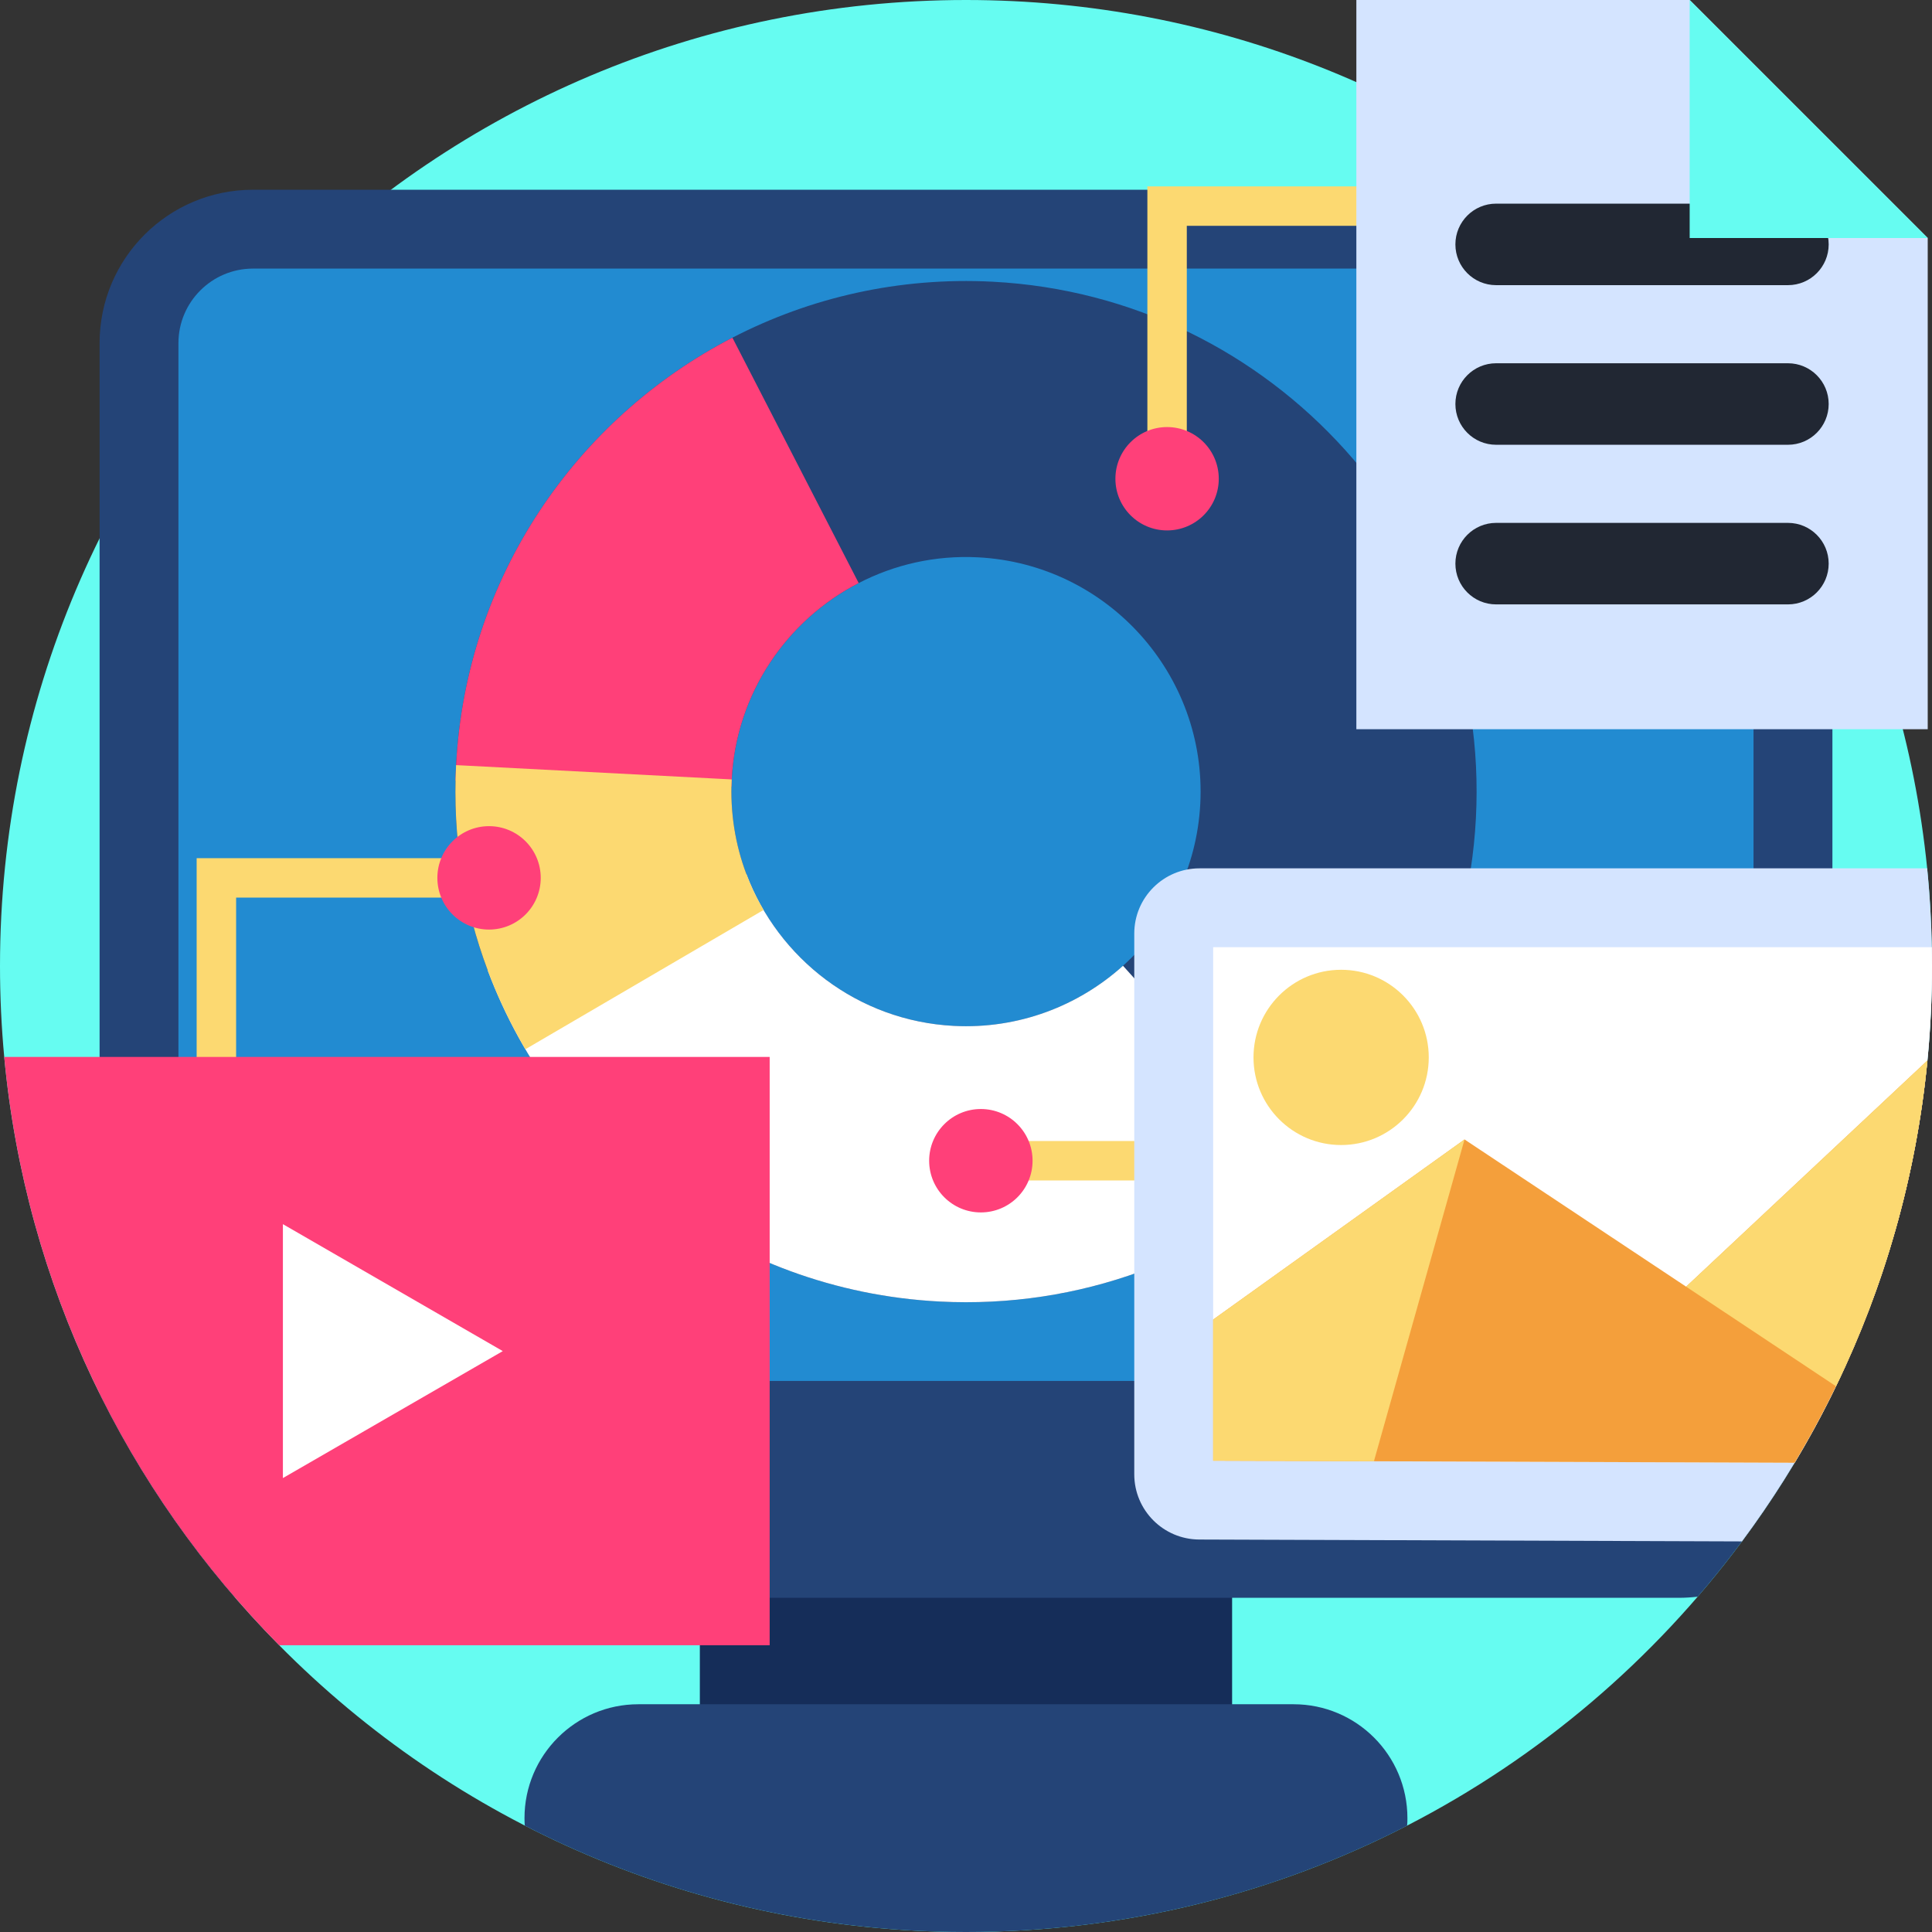
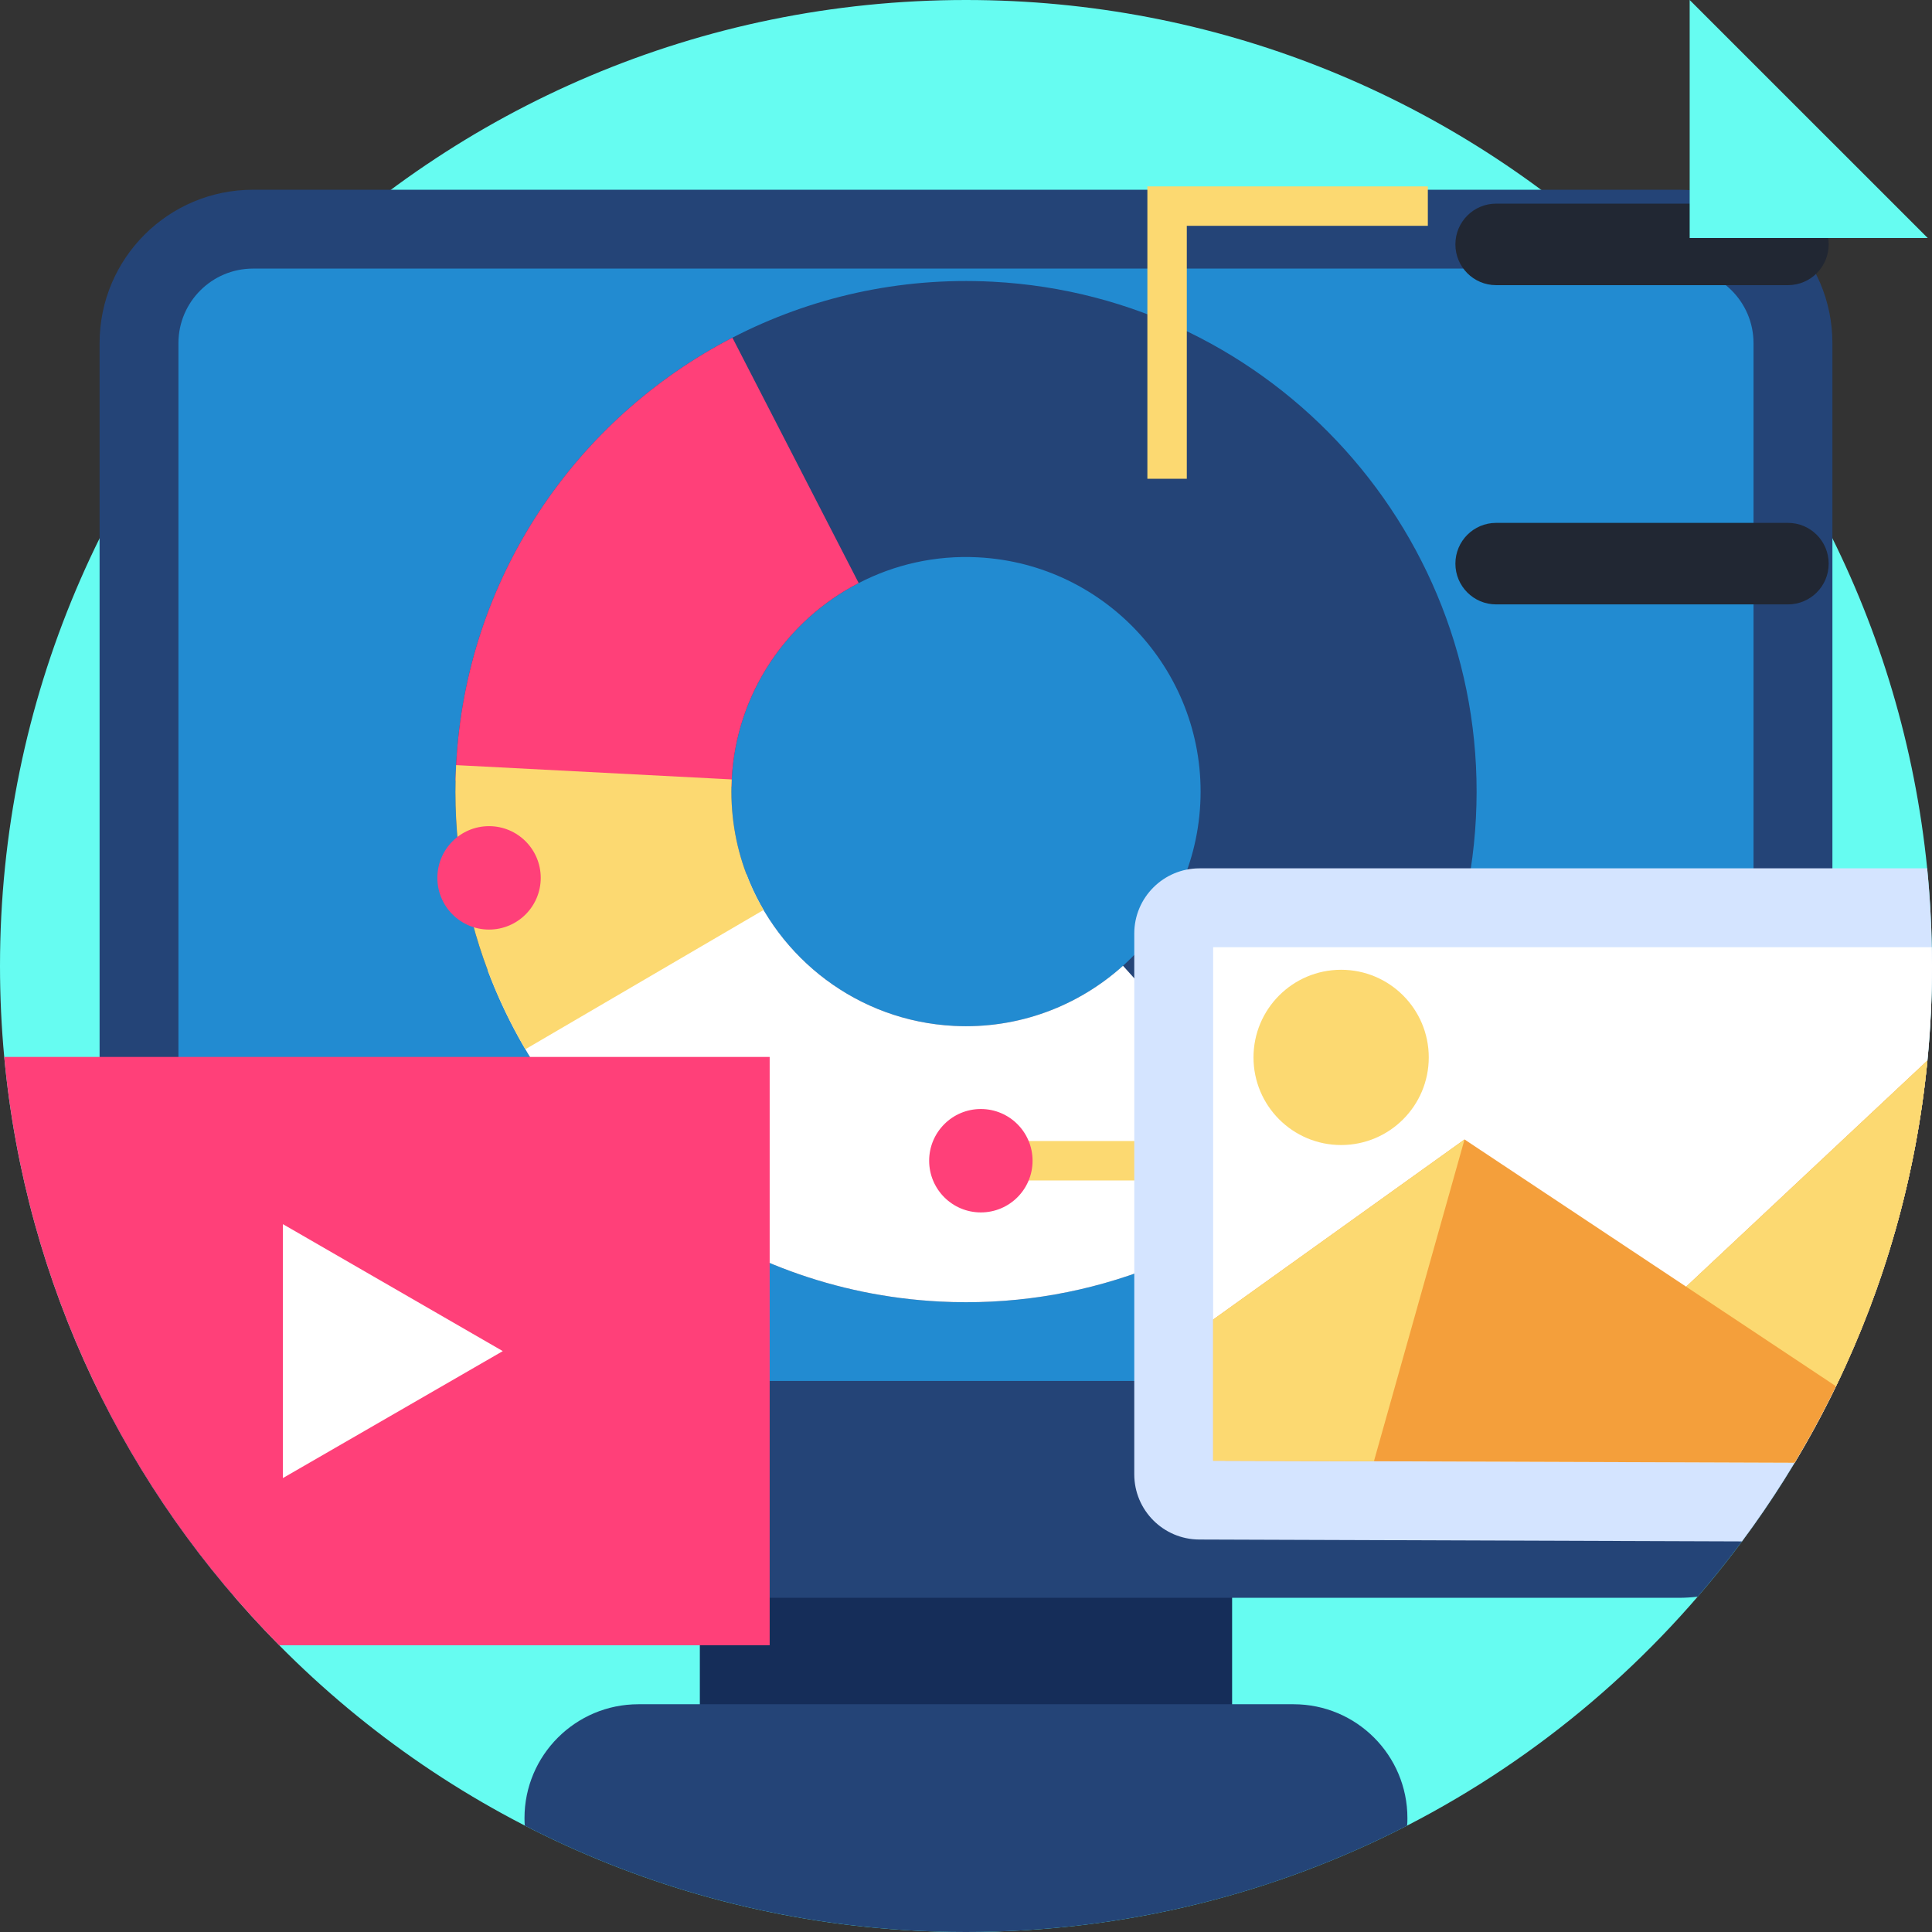
<svg xmlns="http://www.w3.org/2000/svg" width="42" height="42" viewBox="0 0 42 42" fill="none">
  <rect x="0" y="0" width="42" height="42" fill="#333333" stroke="none" />
  <g clip-path="url(#clip0_39_376)">
    <path d="M42 21C42 21.693 41.966 22.378 41.9 23.054C41.656 25.571 40.968 27.959 39.913 30.136C39.638 30.705 39.337 31.26 39.014 31.799C38.66 32.389 38.278 32.959 37.869 33.509C34.042 38.661 27.911 42 21 42C15.159 42 9.875 39.615 6.069 35.766C2.752 32.413 0.556 27.946 0.092 22.977C0.031 22.327 0 21.667 0 21C0 9.402 9.402 0 21 0C31.881 0 40.83 8.276 41.895 18.877C41.951 19.443 41.985 20.013 41.995 20.591C41.998 20.727 42 20.864 42 21Z" fill="#66FCF1" />
    <path d="M15.214 33.266H26.785V38.409H15.214V33.266Z" fill="#152D59" />
    <path d="M39.835 7.46V30.296C39.045 31.893 38.059 33.375 36.907 34.71C36.773 34.726 36.638 34.735 36.5 34.735H5.5C5.362 34.735 5.227 34.726 5.093 34.71C3.94 33.374 2.954 31.893 2.165 30.296V7.46C2.165 5.618 3.658 4.125 5.5 4.125H36.5C38.342 4.125 39.835 5.618 39.835 7.46Z" fill="#244477" />
    <path d="M38.12 7.46V28.4C38.12 29.294 37.393 30.02 36.5 30.02H5.5C4.606 30.02 3.879 29.294 3.879 28.4V7.46C3.879 6.566 4.606 5.839 5.5 5.839H36.5C37.393 5.839 38.12 6.566 38.12 7.46Z" fill="#228BD1" />
    <path d="M30.596 39.525C30.596 39.58 30.595 39.634 30.59 39.688C27.715 41.166 24.455 42 21 42C17.544 42 14.283 41.165 11.408 39.687C11.404 39.633 11.402 39.578 11.402 39.525C11.402 38.842 11.679 38.223 12.127 37.775C12.576 37.326 13.194 37.049 13.878 37.049H28.121C29.488 37.049 30.596 38.157 30.596 39.525Z" fill="#244477" />
    <path d="M9.903 16.968C9.87 18.418 10.121 19.813 10.604 21.1C10.828 21.695 11.101 22.267 11.421 22.811C13.249 25.925 16.556 28.093 20.424 28.294C23.48 28.453 26.317 27.354 28.428 25.451C30.54 23.548 31.927 20.841 32.085 17.785C32.403 11.672 27.688 6.441 21.576 6.124C19.544 6.019 17.611 6.468 15.922 7.341C12.529 9.094 10.127 12.552 9.915 16.634C9.909 16.746 9.905 16.857 9.903 16.968ZM21.264 12.116C24.073 12.262 26.239 14.665 26.093 17.474C26.02 18.877 25.383 20.121 24.413 20.995C23.443 21.87 22.139 22.375 20.736 22.302C18.959 22.21 17.439 21.214 16.599 19.783C16.452 19.533 16.326 19.271 16.223 18.997C16.002 18.406 15.886 17.765 15.901 17.099C15.902 17.047 15.904 16.996 15.907 16.945C16.004 15.069 17.108 13.48 18.667 12.676C19.443 12.274 20.331 12.067 21.264 12.116Z" fill="#244477" />
    <path d="M10.604 21.1L16.224 18.997C16.917 20.838 18.648 22.194 20.735 22.302C22.139 22.375 23.442 21.87 24.413 20.995L28.428 25.451C26.317 27.354 23.48 28.453 20.424 28.294C15.882 28.058 12.111 25.108 10.604 21.1Z" fill="white" />
    <path d="M9.915 16.633C10.127 12.552 12.529 9.094 15.922 7.341L18.667 12.675C17.108 13.48 16.004 15.069 15.907 16.944C15.904 16.996 15.903 17.047 15.902 17.099L9.903 16.968C9.905 16.857 9.909 16.746 9.915 16.633Z" fill="#FF4079" />
    <path d="M9.915 16.633L15.907 16.944C15.87 17.666 15.985 18.36 16.224 18.997C16.326 19.27 16.452 19.533 16.599 19.782L11.421 22.81C11.102 22.267 10.828 21.695 10.604 21.099C10.084 19.714 9.834 18.202 9.915 16.633Z" fill="#FCD971" />
    <path d="M21.323 25.662V24.805H27.679V30.902H26.822V25.662H21.323Z" fill="#FCD971" />
    <path d="M22.447 25.233C22.447 25.854 21.944 26.357 21.323 26.357C20.702 26.357 20.199 25.854 20.199 25.233C20.199 24.613 20.702 24.109 21.323 24.109C21.944 24.109 22.447 24.613 22.447 25.233Z" fill="#FF4079" />
    <path d="M42 21C42 25.687 40.465 30.016 37.869 33.509L29.862 33.481L26.071 33.468C25.29 33.465 24.658 32.831 24.658 32.05V20.295C24.658 19.511 25.294 18.877 26.076 18.877H41.895C41.964 19.576 42 20.284 42 21Z" fill="#D4E4FF" />
    <path d="M42 21C42 21.694 41.967 22.378 41.901 23.054C41.656 25.571 40.968 27.959 39.913 30.136C39.639 30.706 39.338 31.26 39.015 31.799L29.868 31.767L26.373 31.755V20.591H41.996C41.998 20.727 42 20.864 42 21Z" fill="white" />
    <path d="M41.901 23.054C41.593 26.23 40.577 29.198 39.014 31.799L29.868 31.767L26.373 31.755V28.686L31.838 24.771L36.655 27.971L41.901 23.054Z" fill="#F49F3B" />
    <path d="M31.06 22.987C31.06 24.039 30.207 24.892 29.155 24.892C28.103 24.892 27.25 24.039 27.25 22.987C27.25 21.935 28.103 21.082 29.155 21.082C30.207 21.082 31.06 21.935 31.06 22.987Z" fill="#FCD971" />
    <path d="M41.901 23.054C41.656 25.571 40.968 27.959 39.913 30.136L36.655 27.971L41.901 23.054Z" fill="#FCD971" />
    <path d="M31.838 24.77L29.868 31.766L26.373 31.754V28.686L31.838 24.77Z" fill="#FCD971" />
    <path d="M25.8 10.408H24.943V4.052H31.04V4.909H25.8V10.408Z" fill="#FCD971" />
-     <path d="M26.495 10.408C26.495 11.028 25.992 11.531 25.371 11.531C24.751 11.531 24.248 11.028 24.248 10.408C24.248 9.787 24.751 9.284 25.371 9.284C25.992 9.284 26.495 9.787 26.495 10.408Z" fill="#FF4079" />
-     <path d="M10.631 19.513V18.656H4.275V24.753H5.133V19.513H10.631Z" fill="#FCD971" />
    <path d="M11.755 19.084C11.755 19.705 11.252 20.208 10.631 20.208C10.011 20.208 9.508 19.705 9.508 19.084C9.508 18.463 10.011 17.96 10.631 17.96C11.252 17.96 11.755 18.463 11.755 19.084Z" fill="#FF4079" />
    <path d="M16.732 22.977V35.766H6.069C2.752 32.413 0.556 27.947 0.092 22.977H16.732Z" fill="#FF4079" />
    <path d="M10.93 29.372L6.15 26.612V32.132L10.93 29.372Z" fill="white" />
-     <path d="M41.907 5.174V15.852H29.486V0H36.733L41.907 5.174Z" fill="#D4E4FF" />
    <path d="M38.869 6.199H32.524C32.035 6.199 31.639 5.802 31.639 5.313C31.639 4.824 32.035 4.427 32.524 4.427H38.869C39.358 4.427 39.754 4.824 39.754 5.313C39.754 5.802 39.358 6.199 38.869 6.199Z" fill="#212733" />
-     <path d="M38.869 9.669H32.524C32.035 9.669 31.639 9.272 31.639 8.783C31.639 8.294 32.035 7.897 32.524 7.897H38.869C39.358 7.897 39.754 8.294 39.754 8.783C39.754 9.272 39.358 9.669 38.869 9.669Z" fill="#212733" />
    <path d="M38.869 13.139H32.524C32.035 13.139 31.639 12.742 31.639 12.253C31.639 11.764 32.035 11.367 32.524 11.367H38.869C39.358 11.367 39.754 11.764 39.754 12.253C39.754 12.742 39.358 13.139 38.869 13.139Z" fill="#212733" />
    <path d="M36.732 5.174V0L41.907 5.174H36.732Z" fill="#66FCF1" />
  </g>
  <defs>
    <clipPath id="clip0_39_376">
      <rect width="42" height="42" fill="white" />
    </clipPath>
  </defs>
</svg>